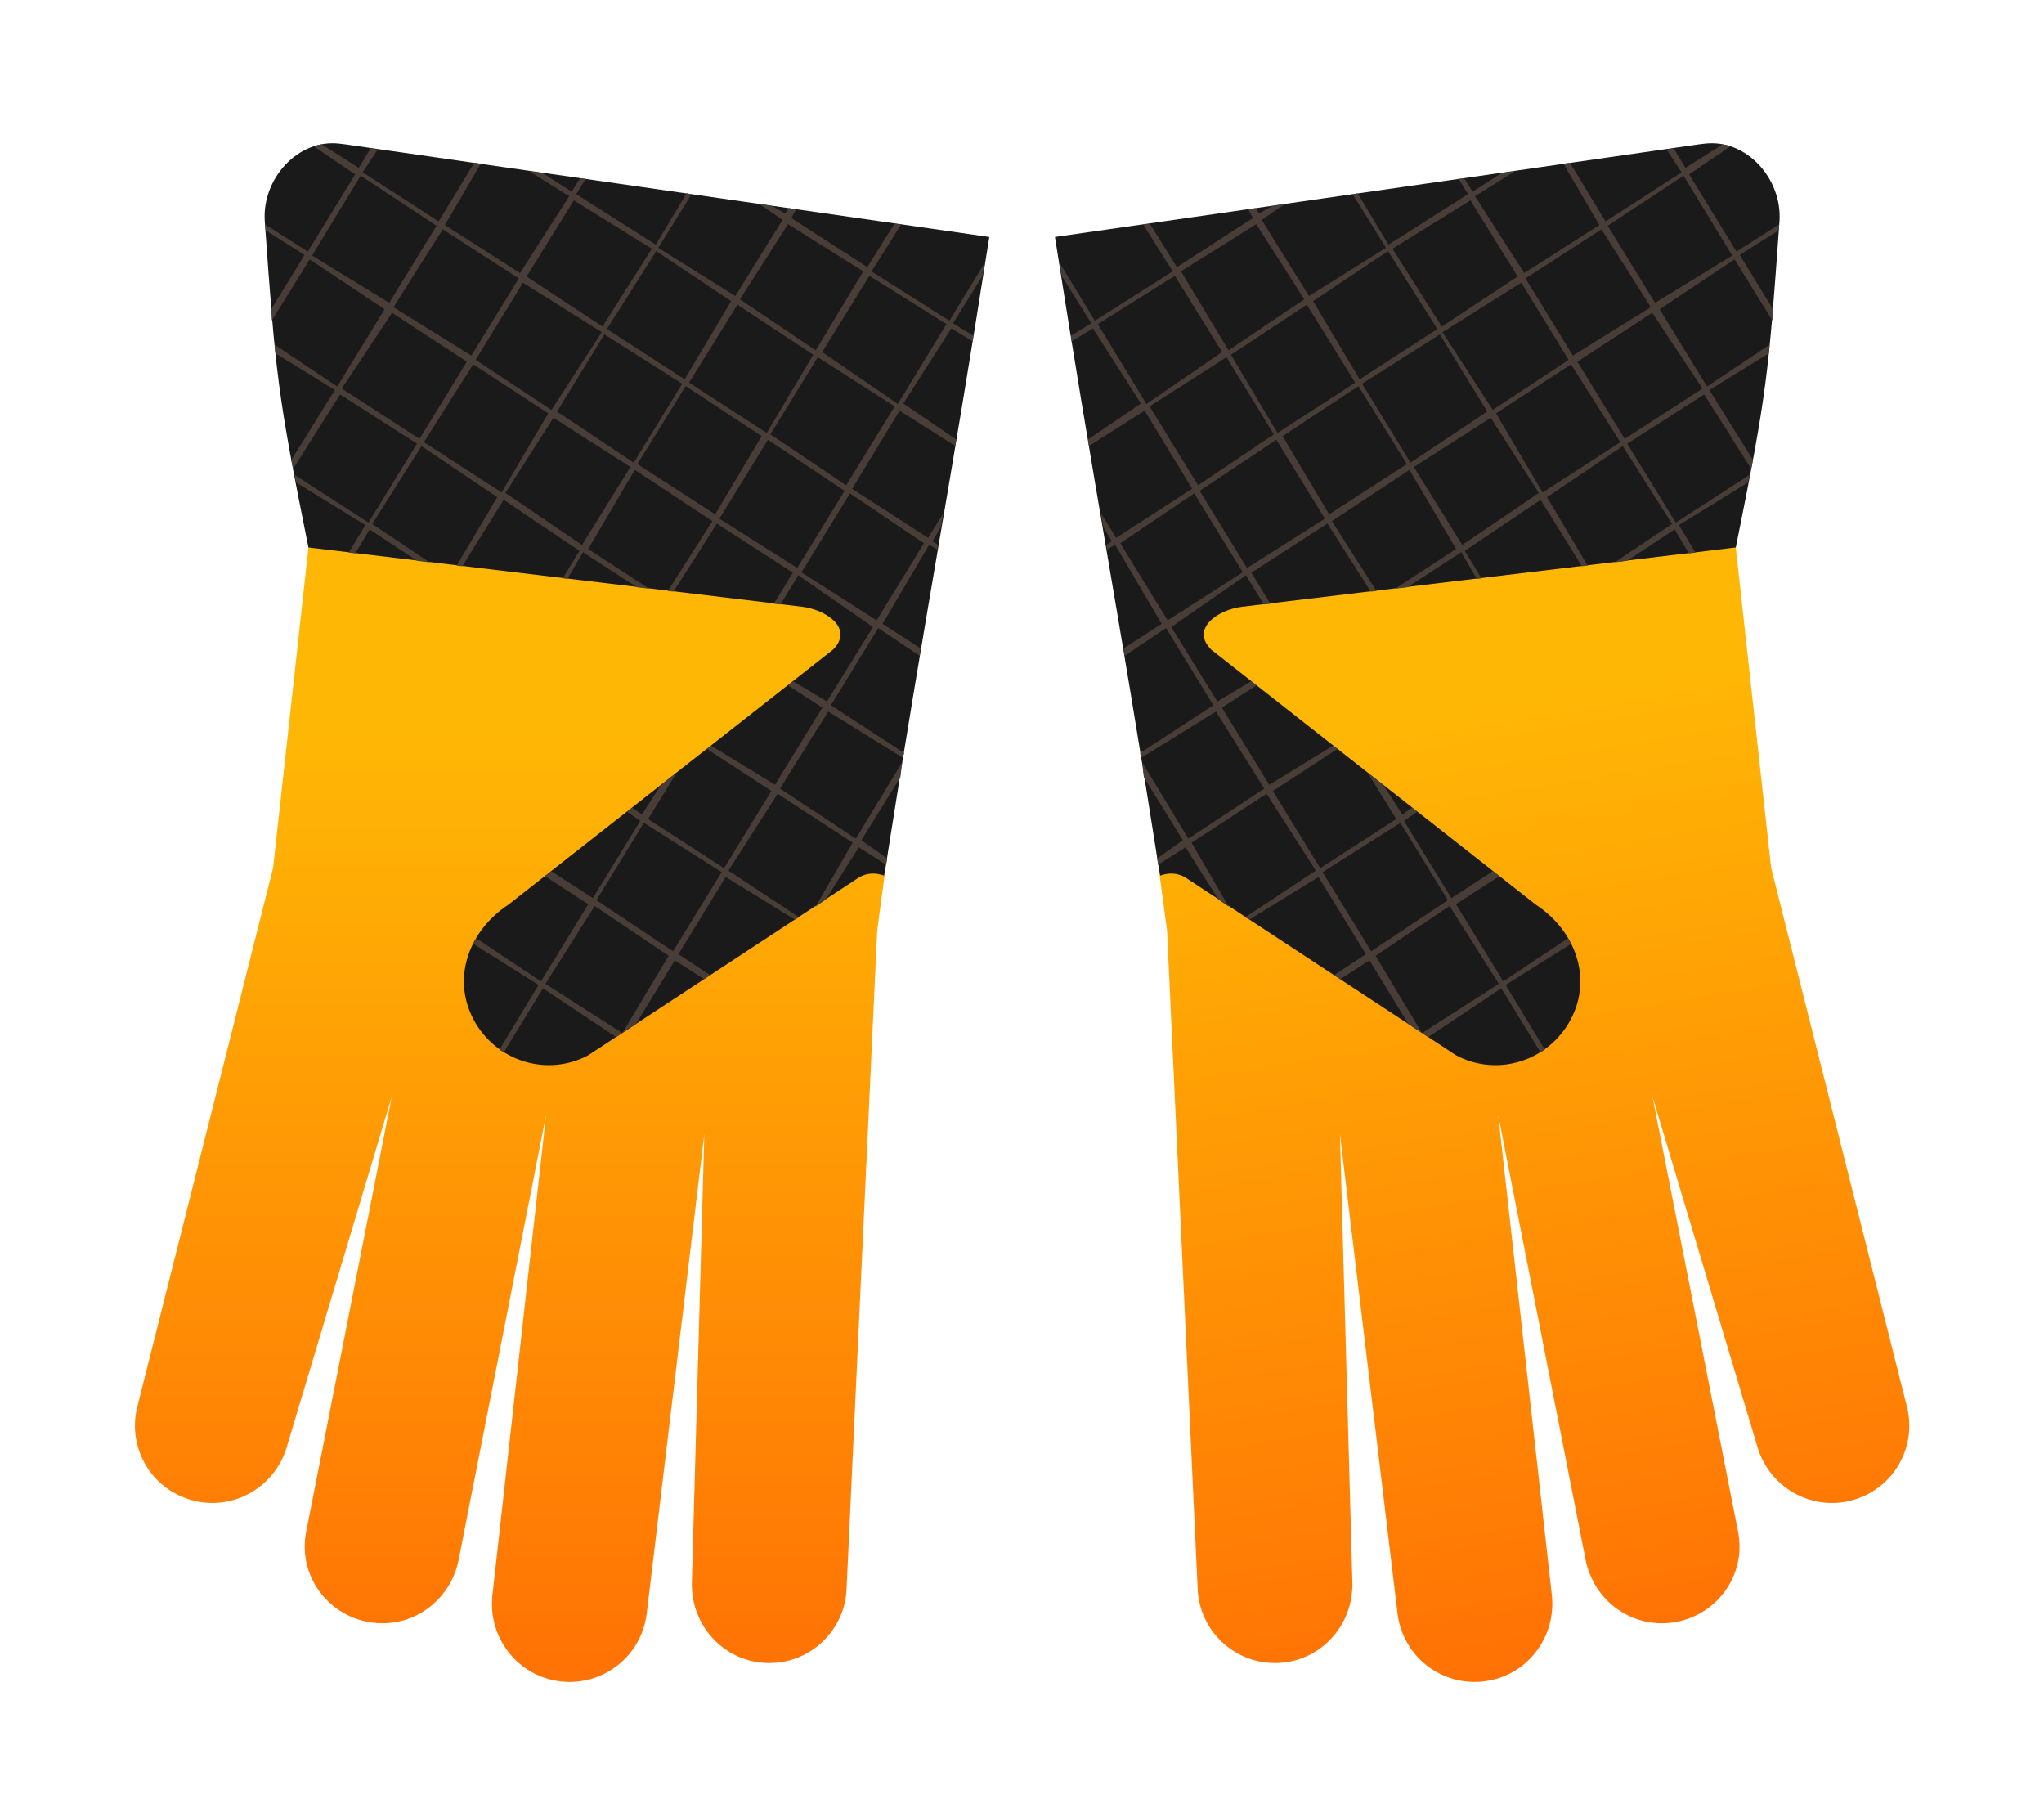
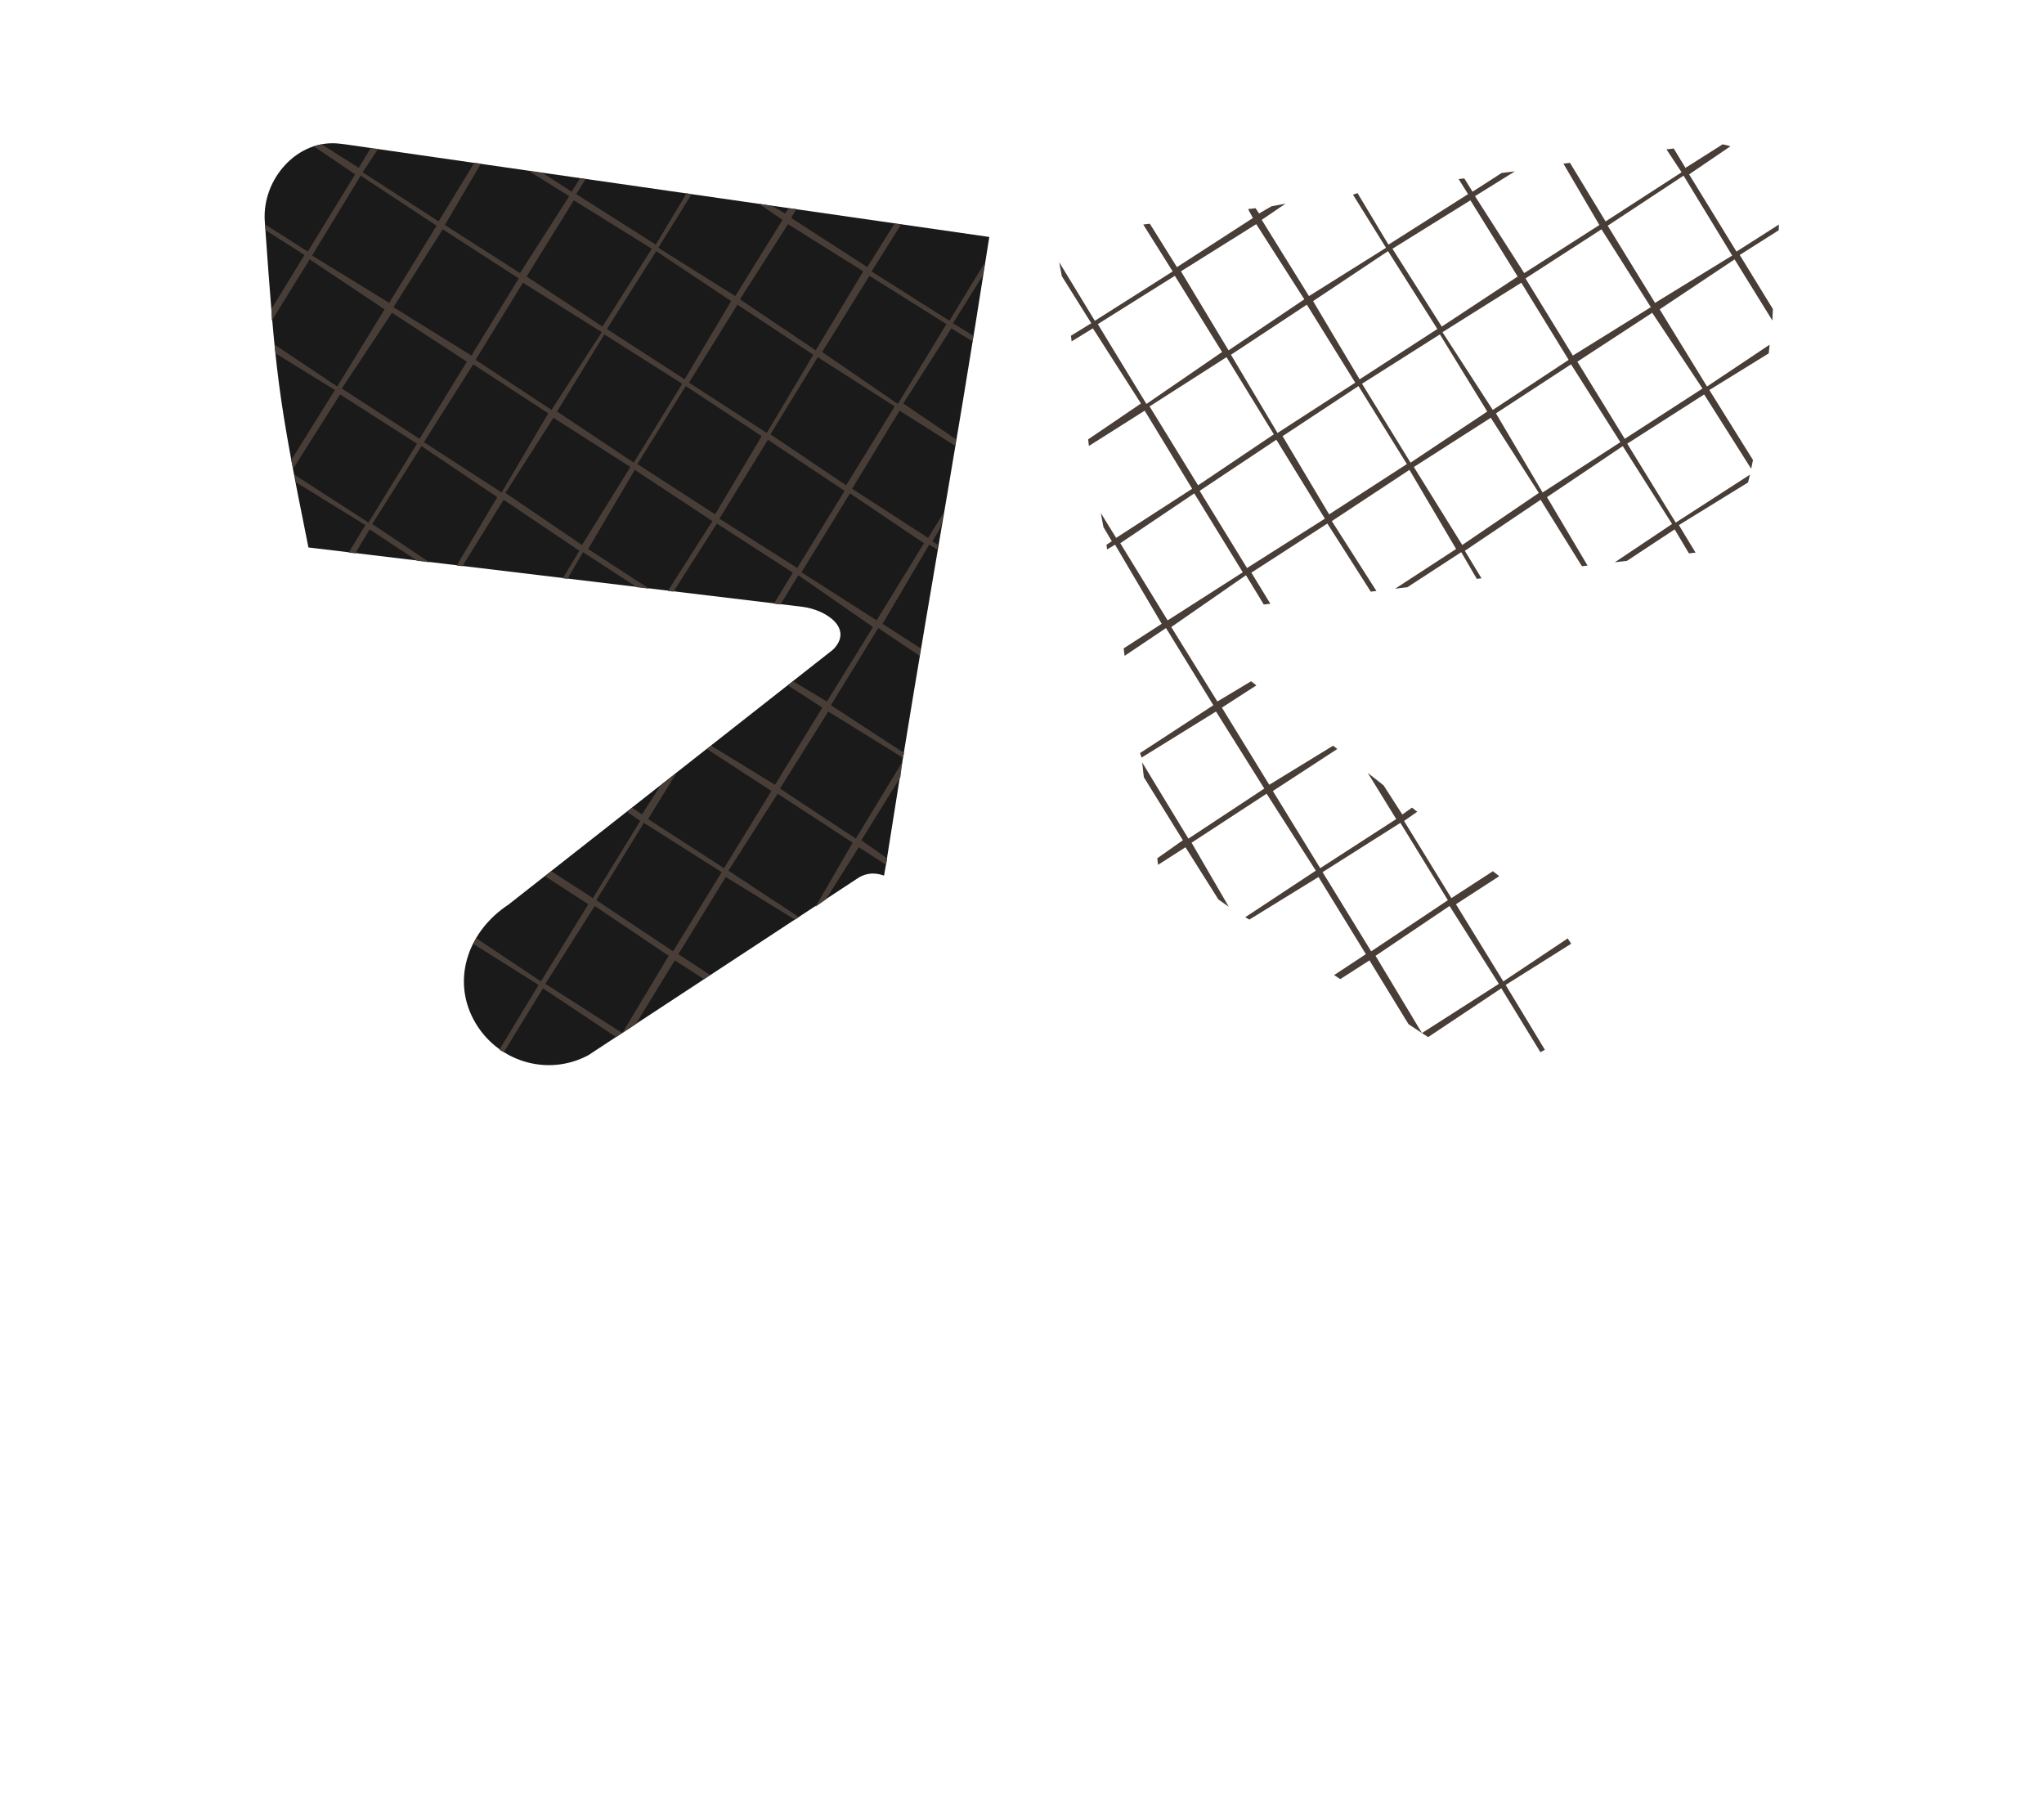
<svg xmlns="http://www.w3.org/2000/svg" xmlns:xlink="http://www.w3.org/1999/xlink" version="1.1" viewBox="0 0 540 480">
  <defs>
    <linearGradient id="c" x1="56.832" x2="60.209" y1="81.465" y2="3.6" gradientTransform="matrix(.604 0 0 .604 53.611 671.68)" gradientUnits="userSpaceOnUse" xlink:href="#a" />
    <linearGradient id="a">
      <stop stop-color="#ff4c00" offset="0" />
      <stop stop-color="#ffb600" offset="1" />
    </linearGradient>
    <linearGradient id="b" x1="69.388" x2="60.209" y1="79.955" y2="3.6" gradientTransform="matrix(.604 0 0 .604 53.611 671.68)" gradientUnits="userSpaceOnUse" xlink:href="#a" />
  </defs>
  <g transform="translate(0 -572.36)">
    <g transform="matrix(-9.345 0 0 9.345 1123.9 -5326.5)">
      <g transform="matrix(.849 .102 -.102 .849 76.503 70.695)">
-         <path d="m74.122 662.61 0.17 17.584-2.323 18.15c-0.219 1.404 0.731 2.708 2.134 2.927 1.404 0.219 2.708-0.75 2.927-2.153l2.059-11.88-1.095 14.637c-0.1 1.417 0.999 2.626 2.417 2.701 1.419 0.075 2.6-1 2.701-2.417l1.114-14.921 0.132 15.959c0.013 1.421 1.148 2.569 2.569 2.569s2.569-1.148 2.569-2.569v-15.959l1.36 14.769c0.137 1.414 1.361 2.466 2.776 2.342 1.415-0.124 2.46-1.381 2.323-2.795l-1.587-21.682 0.246-17.262h-20.492z" fill="url(#c)" opacity=".98" />
-         <path d="m73.625 656.17c-1.402-3e-3 -2.42 1.467-2.156 2.844 0.968 5.015 1.087 5.583 2.719 10.531h16.438c0.801 0 1.788 0.507 1.188 1.281l-9.656 9.656c-1.189 1.003-1.577 2.631-0.688 3.906 0.89 1.276 2.631 1.609 3.906 0.719l8.188-6.906c0.254-0.191 0.531-0.22 0.812-0.156l0.031-0.562v-0.094c0.284-7.982 0.621-12.602 0.906-20.719l-21.5-0.5h-0.188z" fill="#1a1a1a" />
        <path transform="translate(0 452.36)" d="m74.656 203.84-0.312 0.688-1.312-0.625c-0.084 0.027-0.171 0.057-0.25 0.094l1.468 0.76-1.25 2.72-1.5-0.72c0.015 0.075 0.017 0.114 0.031 0.188l1.375 0.656-0.875 1.906c0.025 0.12 0.039 0.26 0.062 0.375l1-2.156 2.656 1.344-1.25 2.719-2.219-1.125c0.021 0.094 0.042 0.19 0.062 0.281l2.094 0.969-1.156 2.469c0.025 0.079 0.068 0.2 0.094 0.281l1.25-2.625 2.719 1.312-1.281 2.781-2.625-1.281c0.024 0.075 0.069 0.172 0.094 0.25l2.438 1.125-0.438 0.969h0.219l0.375-0.844 1.688 0.844h0.406l-2.031-1.031 1.312-2.75 2.688 1.375-1.062 2.406h0.188l1.094-2.344 2.688 1.375-0.438 0.969h0.156l0.406-0.938 1.906 0.938h0.406l-2.156-1.062 1.219-2.781 2.75 1.375-1.188 2.469h0.188l1.156-2.406 2.688 1.312-0.5 1.094h0.219l0.469-1.031 2.656 1.406-1.219 2.625-1.188-0.531-0.156 0.156 1.219 0.594-1.25 2.719-2.25-1.031-0.125 0.125 2.281 1.125-1.25 2.719-2.688-1.312 0.75-1.625-0.469 0.469-0.5 1.031-0.344-0.188-0.156 0.156 0.469 0.25-1.25 2.719-1.469-0.719-0.188 0.188 1.531 0.75-1.25 2.719-2.281-1.156c-0.028 0.063-0.07 0.123-0.094 0.188l2.312 1.094-1.031 2.281c0.05 0.028 0.105 0.038 0.156 0.062l1.031-2.25 2.594 1.312 0.188-0.156-2.719-1.312 1.312-2.75 2.625 1.344-1.219 2.719 0.406-0.344 1.031-2.25 1.031 0.5 0.188-0.156-1.125-0.562 1.25-2.719 2.438 1.125 0.125-0.094-2.5-1.25 1.312-2.719 2.656 1.312-0.969 2.25 0.312-0.281 0.875-1.844 0.969 0.469v-0.219l-0.911-0.49 1.031-2.219c0.007-0.175-0.007-0.328 0-0.5l-1.219 2.688-2.688-1.344 1.281-2.719 2.625 1.219c0.002-0.054 0.029-0.102 0.031-0.156l-2.594-1.281 1.25-2.719 1.469 0.75c0.004-0.079-0.004-0.171 0-0.25l-1.344-0.656 1.219-2.781 0.281 0.125c0.002-0.05-0.002-0.107 0-0.156l-0.188-0.094 0.219-0.5c0.007-0.153 0.024-0.316 0.031-0.469l-0.406 0.875-2.688-1.312 1.25-2.75 1.969 0.938c0.003-0.073-0.003-0.145 0-0.219l-1.875-0.969 1.281-2.656 0.75 0.344c0.003-0.061-0.003-0.126 0-0.188l-0.717-0.33 0.781-1.66c0.006-0.164 0.025-0.302 0.031-0.469l-0.938 2.062-2.75-1.312 0.781-1.656h-0.219l-0.719 1.531-2.688-1.312 0.125-0.312h-0.25l-0.094 0.188-0.438-0.188-0.469-0.031 0.844 0.438-1.25 2.688-2.719-1.281 0.875-1.875-0.156-0.031-0.812 1.812-2.812-1.344 0.25-0.531h-0.188l-0.219 0.469-1.031-0.5h-0.438l1.406 0.656-1.312 2.719-2.656-1.281 0.938-2.156h-0.219l-0.938 2.062-2.688-1.312 0.406-0.812h-0.25zm14 0.844 2.656 1.25-1.25 2.781-2.688-1.375 1.281-2.656zm-7.125 0.062 2.75 1.281-1.312 2.75-2.688-1.344 1.25-2.688zm-7.094 0.031 2.688 1.344-1.25 2.719-2.719-1.25 1.281-2.812zm17.094 1.281 2.719 1.281-1.281 2.812-2.688-1.406 1.25-2.688zm-7.094 0.031 2.656 1.344-1.219 2.75-2.75-1.344 1.312-2.75zm-7.094 0.125 2.688 1.312-1.25 2.719-2.75-1.281 1.312-2.75zm9.969 1.312 2.688 1.344-1.219 2.75-2.75-1.344 1.281-2.75zm-7.125 0.125 2.781 1.312-1.344 2.75-2.688-1.344 1.25-2.719zm9.969 1.281 2.719 1.312-1.281 2.781-2.688-1.375 1.25-2.719zm-7.094 0.094 2.75 1.312-1.281 2.781-2.719-1.375 1.25-2.719zm-7.062 0.125 2.656 1.312-1.25 2.719-2.75-1.344 1.344-2.67zm9.938 1.25 2.688 1.344-1.219 2.75-2.75-1.344 1.281-2.75zm-7.062 0.125 2.656 1.312-1.219 2.781-2.75-1.344 1.312-2.75zm9.969 1.312 2.719 1.375-1.25 2.719-2.75-1.312 1.281-2.781zm-7.125 0.125 2.719 1.312-1.281 2.75-2.719-1.406 1.281-2.656zm10.031 1.312 2.625 1.344-1.25 2.719-2.656-1.281 1.281-2.781zm-5.469 11.625 2.75 1.312-1.282 2.79-2.719-1.375 1.25-2.719z" fill="#483e37" fill-rule="evenodd" />
      </g>
      <g transform="matrix(-.849 .102 .102 .849 106.24 70.695)">
-         <path d="m74.122 662.61 0.17 17.584-2.323 18.15c-0.219 1.404 0.731 2.708 2.134 2.927 1.404 0.219 2.708-0.75 2.927-2.153l2.059-11.88-1.095 14.637c-0.1 1.417 0.999 2.626 2.417 2.701 1.419 0.075 2.6-1 2.701-2.417l1.114-14.921 0.132 15.959c0.013 1.421 1.148 2.569 2.569 2.569s2.569-1.148 2.569-2.569v-15.959l1.36 14.769c0.137 1.414 1.361 2.466 2.776 2.342 1.415-0.124 2.46-1.381 2.323-2.795l-1.587-21.682 0.246-17.262h-20.492z" fill="url(#b)" opacity=".98" />
        <path d="m73.625 656.17c-1.402-3e-3 -2.42 1.467-2.156 2.844 0.968 5.015 1.087 5.583 2.719 10.531h16.438c0.801 0 1.788 0.507 1.188 1.281l-9.656 9.656c-1.189 1.003-1.577 2.631-0.688 3.906 0.89 1.276 2.631 1.609 3.906 0.719l8.188-6.906c0.254-0.191 0.531-0.22 0.812-0.156l0.031-0.562v-0.094c0.284-7.982 0.621-12.602 0.906-20.719l-21.5-0.5h-0.188z" fill="#1a1a1a" />
        <path transform="translate(0 452.36)" d="m74.656 203.84-0.312 0.688-1.312-0.625c-0.084 0.027-0.171 0.057-0.25 0.094l1.468 0.76-1.25 2.72-1.5-0.72c0.015 0.075 0.017 0.114 0.031 0.188l1.375 0.656-0.875 1.906c0.025 0.12 0.039 0.26 0.062 0.375l1-2.156 2.656 1.344-1.25 2.719-2.219-1.125c0.021 0.094 0.042 0.19 0.062 0.281l2.094 0.969-1.156 2.469c0.025 0.079 0.068 0.2 0.094 0.281l1.25-2.625 2.719 1.312-1.281 2.781-2.625-1.281c0.024 0.075 0.069 0.172 0.094 0.25l2.438 1.125-0.438 0.969h0.219l0.375-0.844 1.688 0.844h0.406l-2.031-1.031 1.312-2.75 2.688 1.375-1.062 2.406h0.188l1.094-2.344 2.688 1.375-0.438 0.969h0.156l0.406-0.938 1.906 0.938h0.406l-2.156-1.062 1.219-2.781 2.75 1.375-1.188 2.469h0.188l1.156-2.406 2.688 1.312-0.5 1.094h0.219l0.469-1.031 2.656 1.406-1.219 2.625-1.188-0.531-0.156 0.156 1.219 0.594-1.25 2.719-2.25-1.031-0.125 0.125 2.281 1.125-1.25 2.719-2.688-1.312 0.75-1.625-0.469 0.469-0.5 1.031-0.344-0.188-0.156 0.156 0.469 0.25-1.25 2.719-1.469-0.719-0.188 0.188 1.531 0.75-1.25 2.719-2.281-1.156c-0.028 0.063-0.07 0.123-0.094 0.188l2.312 1.094-1.031 2.281c0.05 0.028 0.105 0.038 0.156 0.062l1.031-2.25 2.594 1.312 0.188-0.156-2.719-1.312 1.312-2.75 2.625 1.344-1.219 2.719 0.406-0.344 1.031-2.25 1.031 0.5 0.188-0.156-1.125-0.562 1.25-2.719 2.438 1.125 0.125-0.094-2.5-1.25 1.312-2.719 2.656 1.312-0.969 2.25 0.312-0.281 0.875-1.844 0.969 0.469v-0.219l-0.911-0.49 1.031-2.219c0.007-0.175-0.007-0.328 0-0.5l-1.219 2.688-2.688-1.344 1.281-2.719 2.625 1.219c0.002-0.054 0.029-0.102 0.031-0.156l-2.594-1.281 1.25-2.719 1.469 0.75c0.004-0.079-0.004-0.171 0-0.25l-1.344-0.656 1.219-2.781 0.281 0.125c0.002-0.05-0.002-0.107 0-0.156l-0.188-0.094 0.219-0.5c0.007-0.153 0.024-0.316 0.031-0.469l-0.406 0.875-2.688-1.312 1.25-2.75 1.969 0.938c0.003-0.073-0.003-0.145 0-0.219l-1.875-0.969 1.281-2.656 0.75 0.344c0.003-0.061-0.003-0.126 0-0.188l-0.717-0.33 0.781-1.66c0.006-0.164 0.025-0.302 0.031-0.469l-0.938 2.062-2.75-1.312 0.781-1.656h-0.219l-0.719 1.531-2.688-1.312 0.125-0.312h-0.25l-0.094 0.188-0.438-0.188-0.469-0.031 0.844 0.438-1.25 2.688-2.719-1.281 0.875-1.875-0.156-0.031-0.812 1.812-2.812-1.344 0.25-0.531h-0.188l-0.219 0.469-1.031-0.5h-0.438l1.406 0.656-1.312 2.719-2.656-1.281 0.938-2.156h-0.219l-0.938 2.062-2.688-1.312 0.406-0.812h-0.25zm14 0.844 2.656 1.25-1.25 2.781-2.688-1.375 1.281-2.656zm-7.125 0.062 2.75 1.281-1.312 2.75-2.688-1.344 1.25-2.688zm-7.094 0.031 2.688 1.344-1.25 2.719-2.719-1.25 1.281-2.812zm17.094 1.281 2.719 1.281-1.281 2.812-2.688-1.406 1.25-2.688zm-7.094 0.031 2.656 1.344-1.219 2.75-2.75-1.344 1.312-2.75zm-7.094 0.125 2.688 1.312-1.25 2.719-2.75-1.281 1.312-2.75zm9.969 1.312 2.688 1.344-1.219 2.75-2.75-1.344 1.281-2.75zm-7.125 0.125 2.781 1.312-1.344 2.75-2.688-1.344 1.25-2.719zm9.969 1.281 2.719 1.312-1.281 2.781-2.688-1.375 1.25-2.719zm-7.094 0.094 2.75 1.312-1.281 2.781-2.719-1.375 1.25-2.719zm-7.062 0.125 2.656 1.312-1.25 2.719-2.75-1.344 1.344-2.67zm9.938 1.25 2.688 1.344-1.219 2.75-2.75-1.344 1.281-2.75zm-7.062 0.125 2.656 1.312-1.219 2.781-2.75-1.344 1.312-2.75zm9.969 1.312 2.719 1.375-1.25 2.719-2.75-1.312 1.281-2.781zm-7.125 0.125 2.719 1.312-1.281 2.75-2.719-1.406 1.281-2.656zm10.031 1.312 2.625 1.344-1.25 2.719-2.656-1.281 1.281-2.781zm-5.469 11.625 2.75 1.312-1.282 2.79-2.719-1.375 1.25-2.719z" fill="#483e37" fill-rule="evenodd" />
      </g>
    </g>
  </g>
</svg>